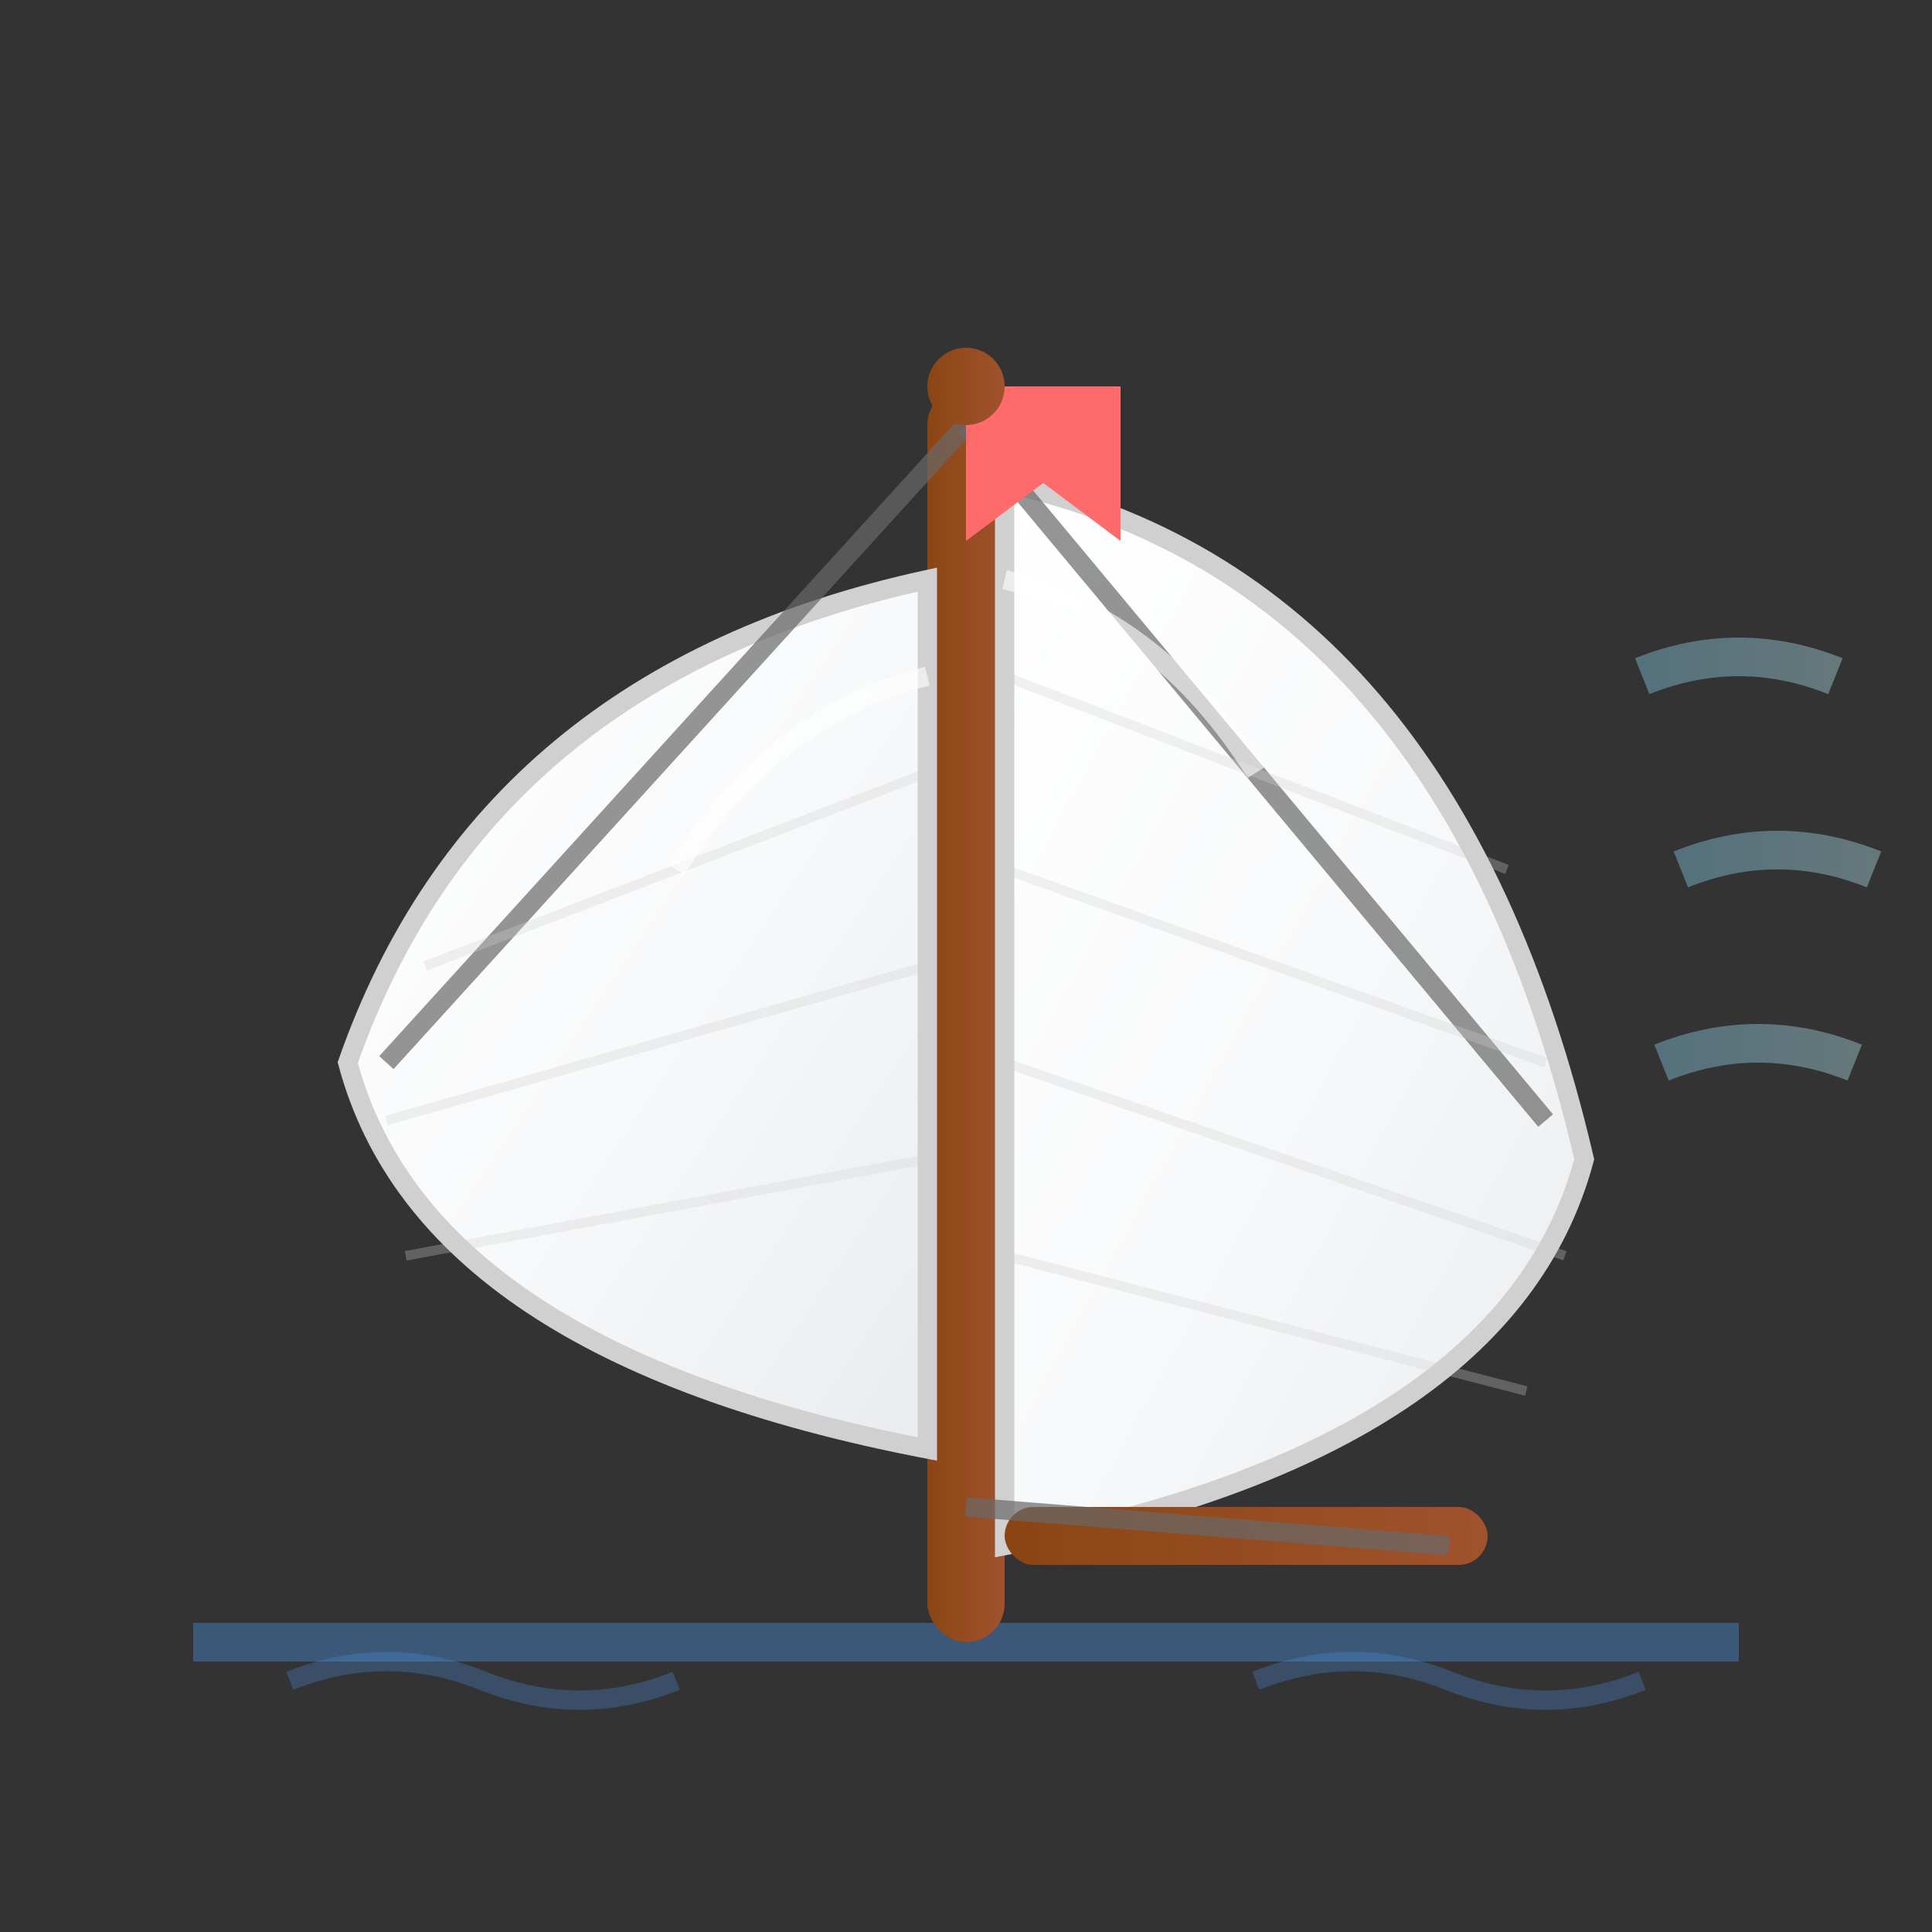
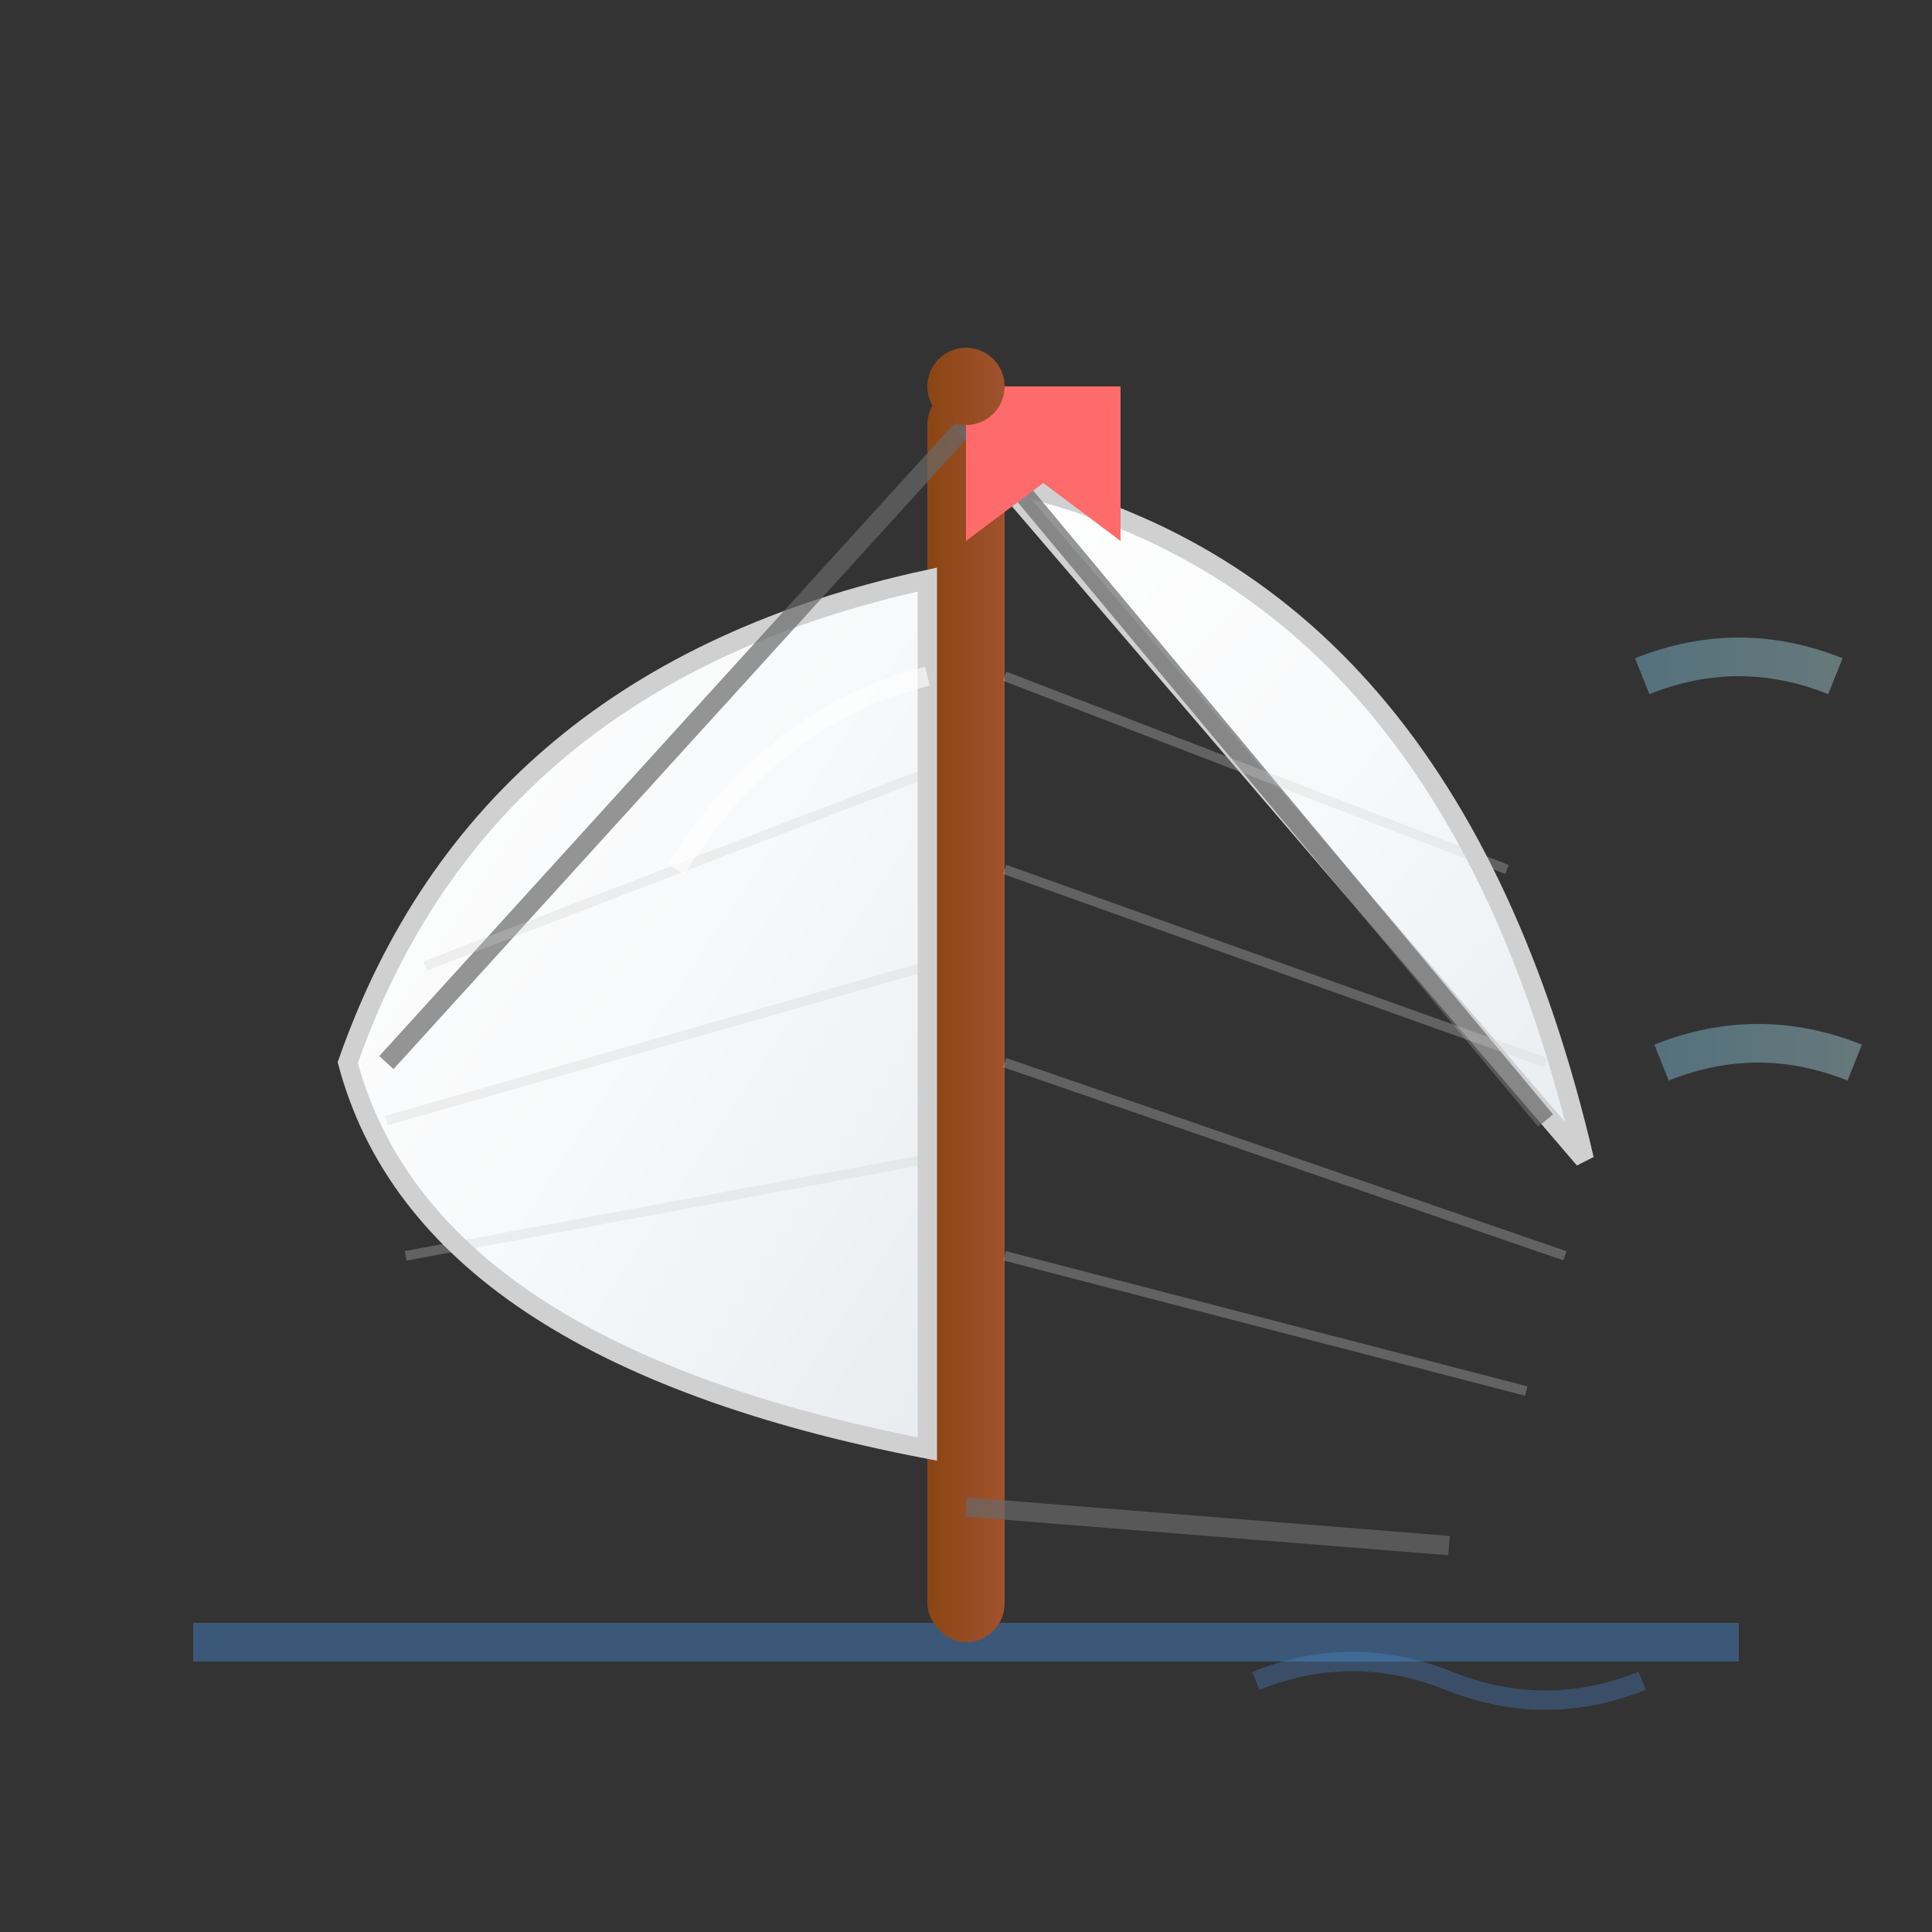
<svg xmlns="http://www.w3.org/2000/svg" viewBox="0 0 100 100" fill="none">
  <rect x="0" y="0" width="100" height="100" fill="#333333" stroke="none" />
  <defs>
    <linearGradient id="sailMainGrad" x1="0%" y1="0%" x2="100%" y2="100%">
      <stop offset="0%" style="stop-color:#ffffff" />
      <stop offset="50%" style="stop-color:#f8f9fa" />
      <stop offset="100%" style="stop-color:#e9ecef" />
    </linearGradient>
    <linearGradient id="mastGrad" x1="0%" y1="0%" x2="100%" y2="0%">
      <stop offset="0%" style="stop-color:#8B4513" />
      <stop offset="100%" style="stop-color:#A0522D" />
    </linearGradient>
    <linearGradient id="windGrad" x1="0%" y1="0%" x2="100%" y2="0%">
      <stop offset="0%" style="stop-color:#87CEEB" />
      <stop offset="100%" style="stop-color:#B0E0E6" />
    </linearGradient>
  </defs>
  <line x1="10" y1="85" x2="90" y2="85" stroke="#4A90E2" stroke-width="2" opacity="0.4" />
  <rect x="48" y="20" width="4" height="65" fill="url(#mastGrad)" rx="2" />
-   <path d="M52 25 Q75 30 82 60 Q78 75 52 80 Z" fill="url(#sailMainGrad)" stroke="#d0d0d0" stroke-width="1" />
+   <path d="M52 25 Q75 30 82 60 Z" fill="url(#sailMainGrad)" stroke="#d0d0d0" stroke-width="1" />
  <path d="M48 30 Q25 35 18 55 Q22 70 48 75 Z" fill="url(#sailMainGrad)" stroke="#d0d0d0" stroke-width="1" />
-   <rect x="52" y="78" width="25" height="3" fill="url(#mastGrad)" rx="1.5" />
  <line x1="50" y1="22" x2="80" y2="58" stroke="#696969" stroke-width="1" opacity="0.7" />
  <line x1="50" y1="22" x2="20" y2="55" stroke="#696969" stroke-width="1" opacity="0.7" />
  <line x1="50" y1="78" x2="75" y2="80" stroke="#696969" stroke-width="1" opacity="0.7" />
  <g opacity="0.3">
    <line x1="52" y1="35" x2="78" y2="45" stroke="#d0d0d0" stroke-width="0.5" />
    <line x1="52" y1="45" x2="80" y2="55" stroke="#d0d0d0" stroke-width="0.5" />
    <line x1="52" y1="55" x2="81" y2="65" stroke="#d0d0d0" stroke-width="0.5" />
    <line x1="52" y1="65" x2="79" y2="72" stroke="#d0d0d0" stroke-width="0.5" />
    <line x1="48" y1="40" x2="22" y2="50" stroke="#d0d0d0" stroke-width="0.5" />
    <line x1="48" y1="50" x2="20" y2="58" stroke="#d0d0d0" stroke-width="0.5" />
    <line x1="48" y1="60" x2="21" y2="65" stroke="#d0d0d0" stroke-width="0.5" />
  </g>
  <g opacity="0.4">
    <path d="M85 35 Q90 33 95 35" stroke="url(#windGrad)" stroke-width="2" fill="none" />
-     <path d="M87 45 Q92 43 97 45" stroke="url(#windGrad)" stroke-width="2" fill="none" />
    <path d="M86 55 Q91 53 96 55" stroke="url(#windGrad)" stroke-width="2" fill="none" />
  </g>
  <polygon points="50,20 58,20 58,28 54,25 50,28" fill="#FF6B6B" />
  <circle cx="50" cy="20" r="2" fill="url(#mastGrad)" />
-   <path d="M52 30 Q60 32 65 40" stroke="#ffffff" stroke-width="1" fill="none" opacity="0.6" />
  <path d="M48 35 Q40 37 35 45" stroke="#ffffff" stroke-width="1" fill="none" opacity="0.6" />
  <g opacity="0.3">
-     <path d="M15 87 Q20 85 25 87 Q30 89 35 87" stroke="#4A90E2" stroke-width="1" fill="none" />
    <path d="M65 87 Q70 85 75 87 Q80 89 85 87" stroke="#4A90E2" stroke-width="1" fill="none" />
  </g>
</svg>